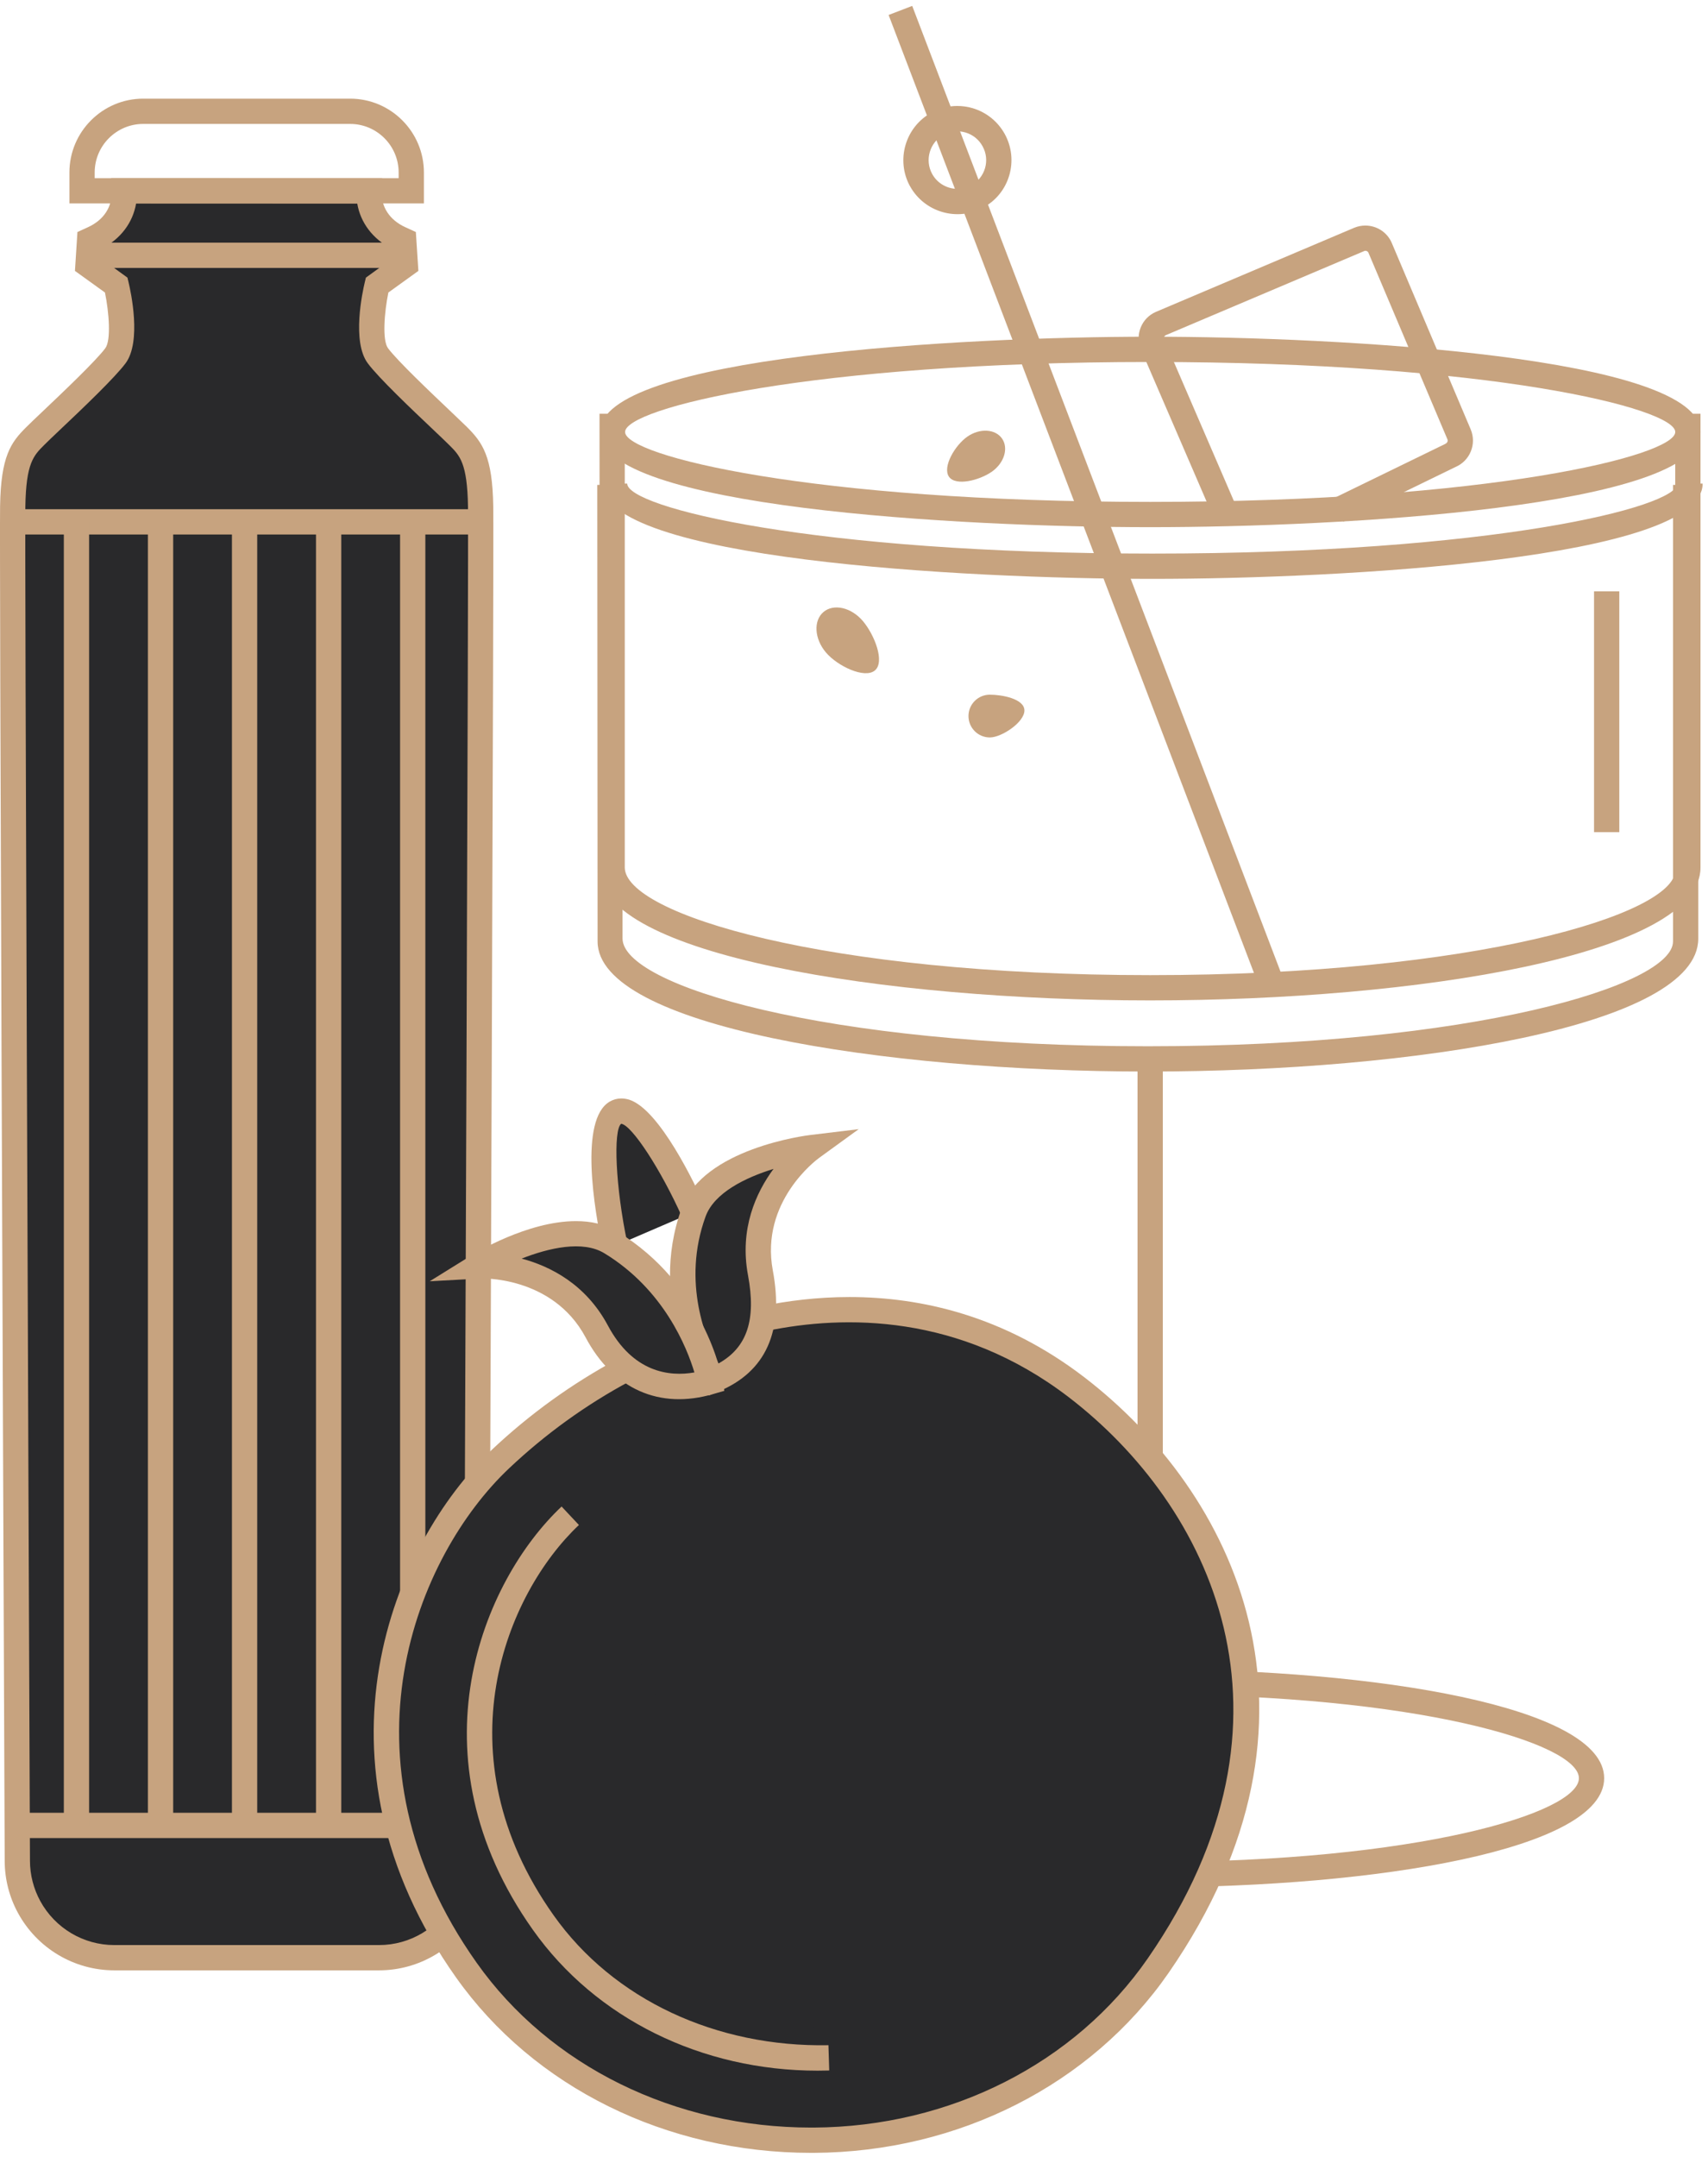
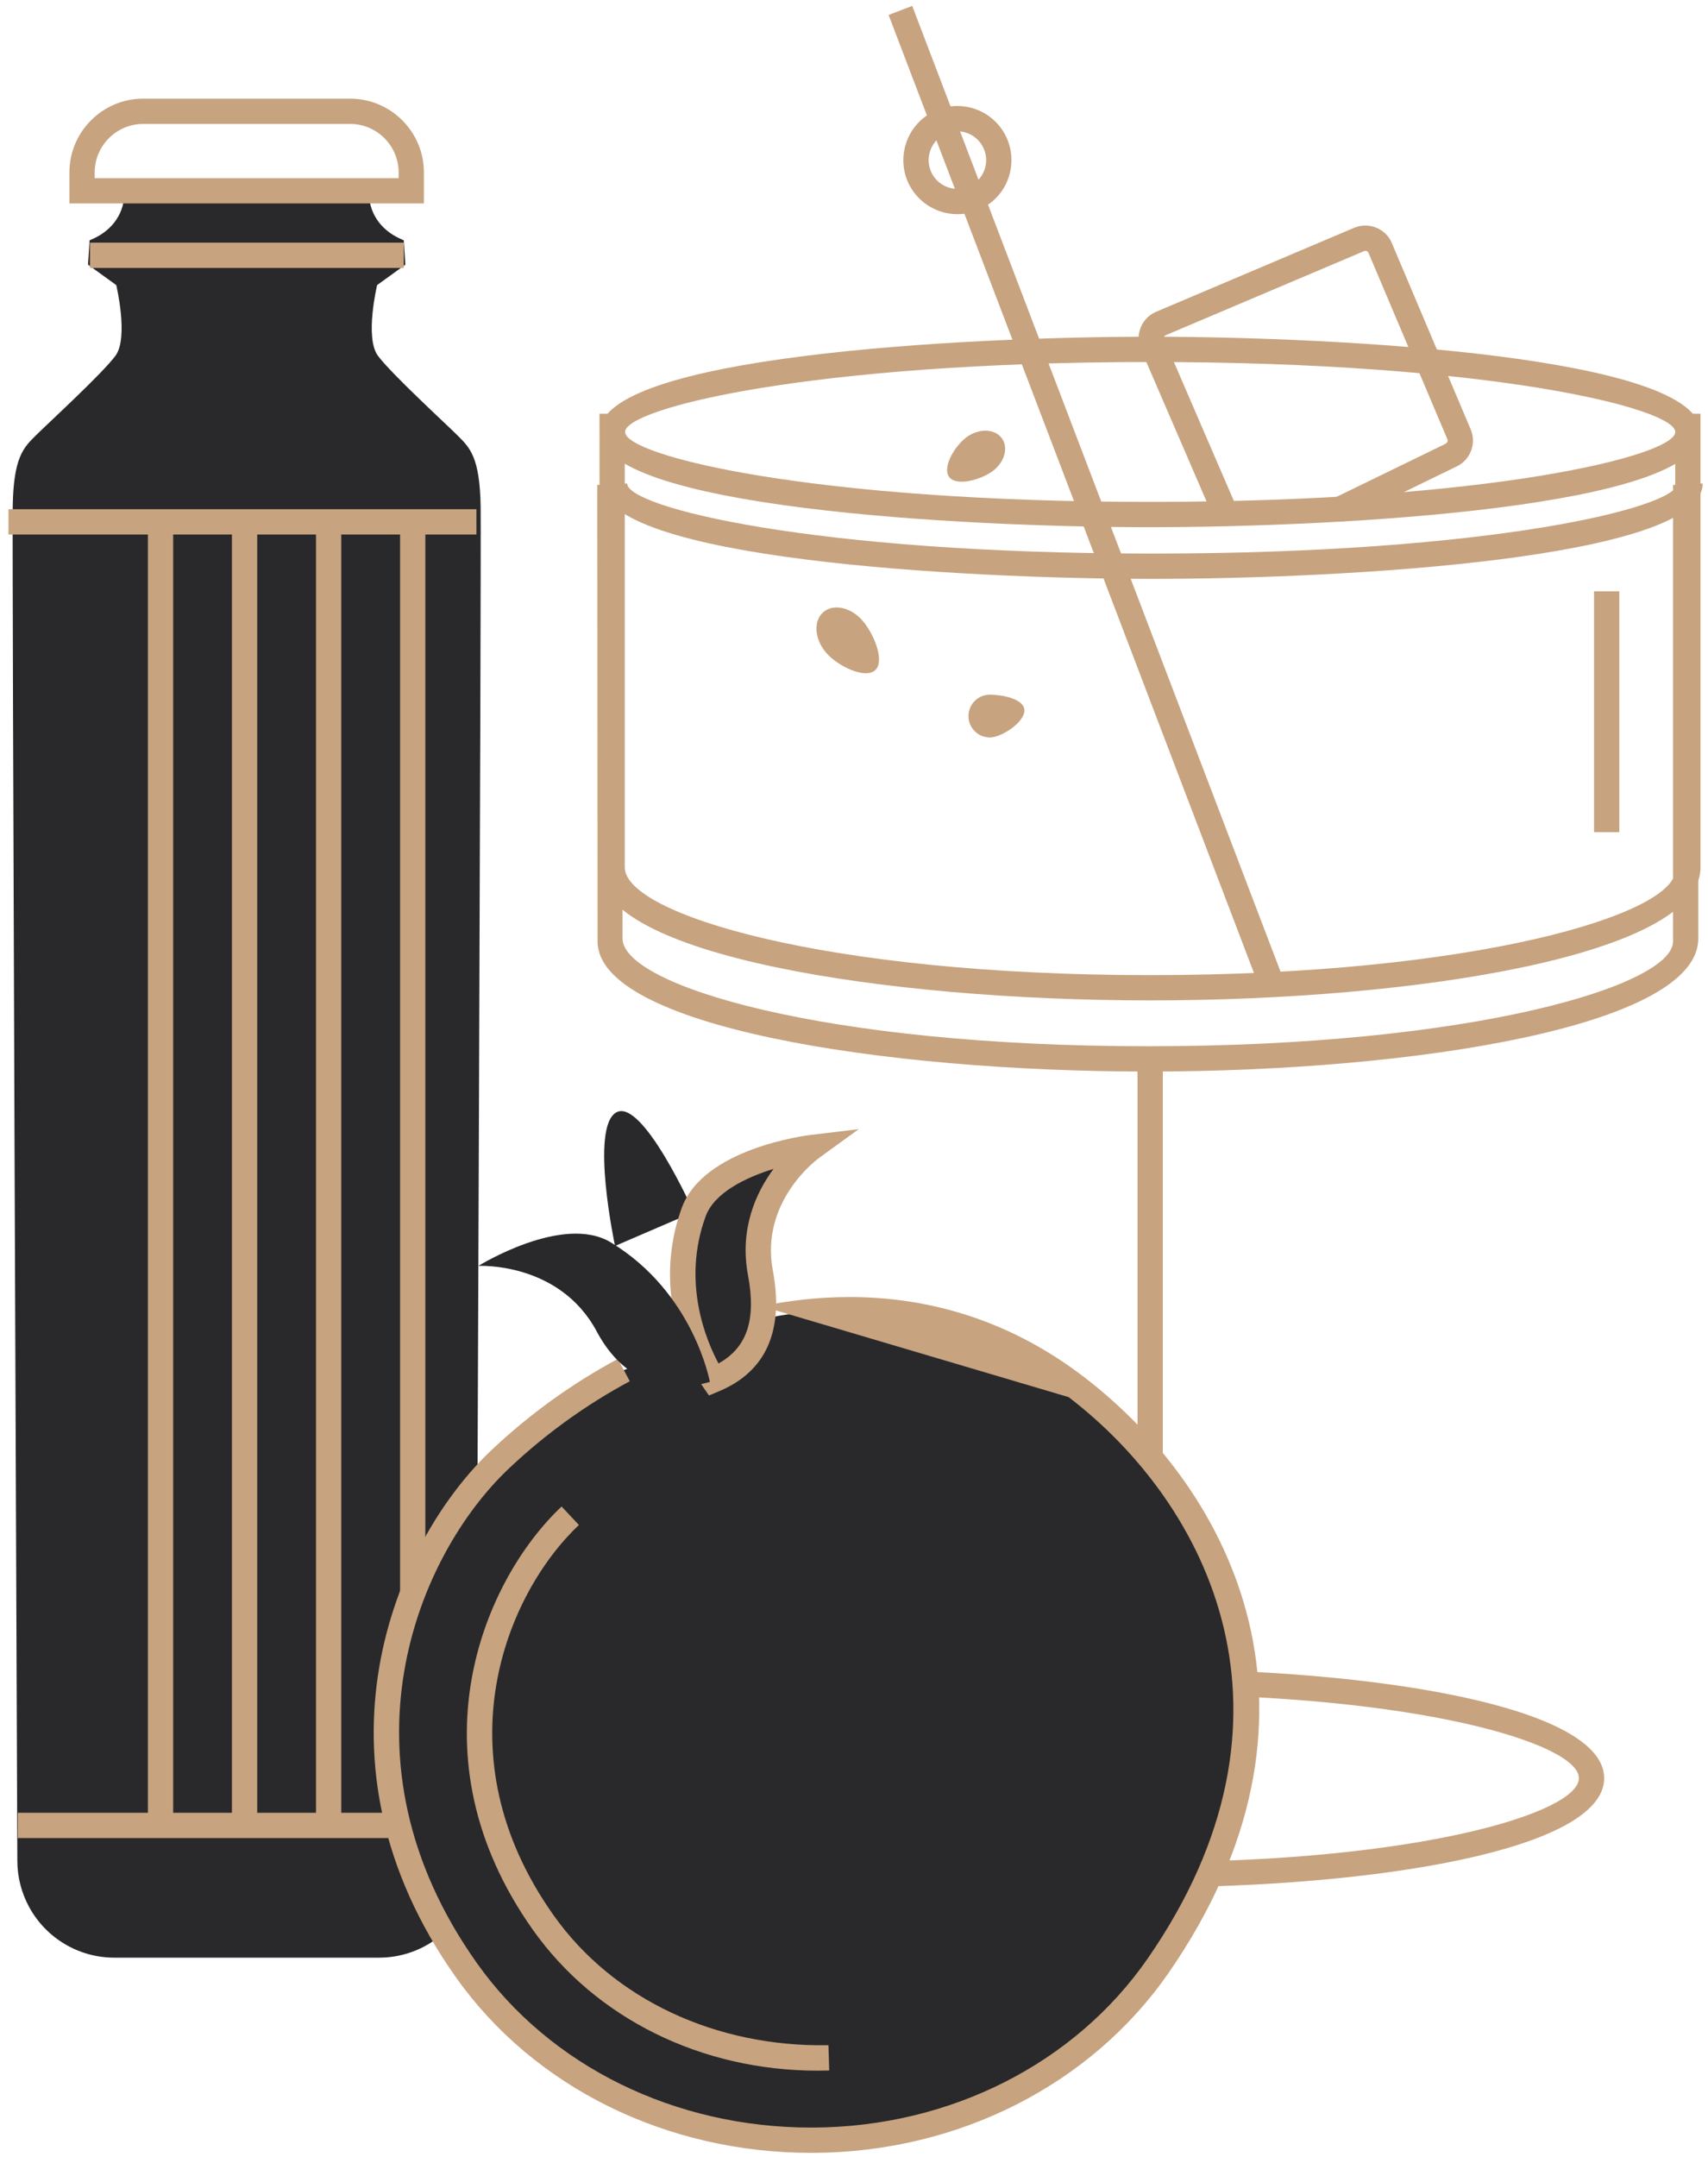
<svg xmlns="http://www.w3.org/2000/svg" width="168" height="212" viewBox="0 0 168 212" fill="none">
  <path d="M97.362 68.281C96.201 68.281 95.26 69.223 95.26 70.384C95.26 71.544 96.201 72.486 97.362 72.486C98.523 72.486 100.762 70.996 100.762 69.835C100.762 68.674 98.523 68.281 97.362 68.281Z" fill="#C7A37F" />
  <path d="M95.149 42.918C93.928 43.767 92.677 45.903 93.34 46.857C94.003 47.81 96.329 47.219 97.55 46.37C98.77 45.522 99.223 44.06 98.561 43.107C97.898 42.154 96.371 42.069 95.15 42.917L95.149 42.918Z" fill="#C7A37F" />
  <path d="M81 60.153C79.994 61.002 80.098 62.781 81.233 64.127C82.368 65.472 85.05 66.748 86.056 65.899C87.063 65.049 86.014 62.398 84.879 61.051C83.744 59.706 82.007 59.304 81 60.153Z" fill="#C7A37F" />
  <path d="M113.132 33.096C131.857 33.096 167.264 35.05 167.264 42.461C167.264 49.872 131.857 51.817 113.132 51.817C94.407 51.817 59 49.864 59 42.461C59 35.058 94.407 33.096 113.132 33.096ZM113.132 49.332C146.547 49.332 164.78 44.791 164.78 42.461C164.78 40.131 146.547 35.581 113.132 35.581C79.717 35.581 61.484 40.131 61.484 42.461C61.484 44.791 79.717 49.332 113.132 49.332Z" fill="#C7A37F" />
  <path d="M59.207 47.533H61.692C61.692 49.863 79.925 54.413 113.34 54.413C146.755 54.413 164.988 49.863 164.988 47.533H167.473C167.473 54.944 132.066 56.898 113.34 56.898C94.615 56.898 59.208 54.944 59.208 47.533H59.207Z" fill="#C7A37F" />
  <path d="M113.131 164.074C135.322 164.074 157.787 167.75 157.787 174.784C157.787 181.818 135.322 185.503 113.131 185.503C90.939 185.503 68.475 181.819 68.475 174.784C68.475 167.749 90.939 164.074 113.131 164.074ZM113.131 183.018C139.259 183.018 155.302 178.219 155.302 174.784C155.302 171.349 139.258 166.559 113.131 166.559C87.003 166.559 70.96 171.348 70.96 174.784C70.96 178.22 87.003 183.018 113.131 183.018Z" fill="#C7A37F" />
  <path d="M58.967 40.67H61.452V85.266C61.482 89.85 81.132 95.848 113.129 95.848C145.127 95.848 164.777 89.85 164.777 85.549V40.67H167.262V85.266C167.262 93.852 139.374 98.332 113.13 98.332C86.886 98.332 58.998 93.852 58.998 85.549L58.968 40.67H58.967Z" fill="#C7A37F" />
  <path d="M58.748 47.661H61.233V92.258C61.263 96.841 80.913 102.839 112.911 102.839C144.908 102.839 164.559 96.841 164.559 92.54V47.661H167.043V92.258C167.043 100.843 139.155 105.324 112.911 105.324C86.668 105.324 58.779 100.843 58.779 92.54L58.749 47.661H58.748Z" fill="#C7A37F" />
  <path d="M114.374 103.644H111.889V174.784H114.374V103.644Z" fill="#C7A37F" />
  <path d="M134.298 22.171C135.399 22.171 136.44 22.814 136.894 23.876L144.661 42.212C145.26 43.643 144.592 45.288 143.174 45.896L132.117 51.276L131.029 49.049L142.138 43.642C142.361 43.539 142.442 43.351 142.369 43.18L134.606 24.853C134.537 24.673 134.315 24.604 134.174 24.681L114.677 32.941C114.514 33.01 114.437 33.198 114.505 33.361L121.548 49.666L119.269 50.66L112.222 34.346C111.613 32.915 112.278 31.262 113.7 30.653L133.209 22.385C133.564 22.239 133.933 22.171 134.297 22.171H134.298Z" fill="#C7A37F" />
  <path d="M89.726 0.58L126.178 96.096L123.857 96.987L87.404 1.471L89.726 0.58Z" fill="#C7A37F" />
  <path d="M94.161 10.416C94.662 10.416 95.163 10.485 95.66 10.63C97.023 11.033 98.149 11.941 98.834 13.183C99.515 14.434 99.669 15.865 99.275 17.227C98.877 18.59 97.969 19.721 96.722 20.397C94.174 21.811 90.918 20.86 89.508 18.298H89.504C88.099 15.727 89.046 12.489 91.612 11.075C92.409 10.638 93.279 10.415 94.161 10.415V10.416ZM94.174 18.564C94.632 18.564 95.099 18.453 95.532 18.222C96.192 17.854 96.675 17.254 96.886 16.534C97.1 15.806 97.014 15.043 96.65 14.383C96.286 13.715 95.686 13.235 94.962 13.021C94.23 12.807 93.467 12.892 92.807 13.252C91.441 14.006 90.939 15.737 91.689 17.099C92.203 18.033 93.175 18.564 94.174 18.564Z" fill="#C7A37F" />
  <path d="M159.276 58.123H156.791V81.796H159.276V58.123Z" fill="#C7A37F" />
  <path d="M25.366 192.423H37.282C40.779 192.423 43.995 190.51 45.665 187.438C46.419 186.051 46.816 184.509 46.823 182.93C46.896 165.15 47.347 54.248 47.276 49.778C47.199 44.917 46.196 43.992 45.039 42.835C43.882 41.677 38.481 36.74 37.17 34.965C35.858 33.191 37.093 28.022 37.093 28.022L39.87 26.017L39.716 23.625L39.339 23.454C37.419 22.577 36.22 20.869 36.301 18.762L12.227 18.757C12.308 20.865 11.108 22.578 9.189 23.454L8.812 23.626L8.658 26.017L11.435 28.023C11.435 28.023 12.67 33.192 11.358 34.966C10.047 36.74 4.646 41.678 3.489 42.835C2.332 43.992 1.329 44.919 1.252 49.778C1.181 54.249 1.632 165.15 1.705 182.931C1.711 184.509 2.109 186.051 2.863 187.438C4.532 190.511 7.749 192.423 11.246 192.423H28.074" fill="#29292B" />
-   <path d="M10.933 17.511L37.592 17.519L37.54 18.813C37.481 20.338 38.324 21.623 39.854 22.326L40.904 22.806L41.152 26.627L38.2 28.753C37.802 30.689 37.583 33.439 38.166 34.227C39.083 35.461 42.378 38.589 44.348 40.456C45.054 41.125 45.62 41.664 45.916 41.956C47.458 43.498 48.439 44.843 48.516 49.761C48.585 53.814 48.221 144.248 48.062 182.942C48.058 184.707 47.608 186.471 46.755 188.031C44.861 191.509 41.229 193.669 37.279 193.669H11.245C7.295 193.669 3.663 191.509 1.769 188.031C0.917 186.471 0.467 184.707 0.463 182.933C0.304 144.249 -0.06 53.814 0.008 49.761C0.086 44.843 1.067 43.498 2.553 42.016C2.905 41.664 3.47 41.125 4.177 40.456C6.148 38.588 9.442 35.461 10.358 34.227C10.941 33.439 10.722 30.689 10.324 28.753L7.372 26.627L7.616 22.806L8.666 22.326C10.2 21.623 11.043 20.338 10.984 18.804L10.933 17.511ZM35.137 20.004L13.387 19.996C13.066 21.889 11.867 23.483 10.007 24.442L9.944 25.411L12.535 27.287L12.642 27.733C12.874 28.692 13.932 33.576 12.355 35.701C11.31 37.115 8.05 40.217 5.891 42.256C5.205 42.907 4.653 43.43 4.366 43.721C3.295 44.783 2.563 45.52 2.494 49.795C2.43 53.831 2.789 144.24 2.948 182.925C2.952 184.287 3.3 185.641 3.955 186.849C5.412 189.522 8.205 191.185 11.246 191.185H37.28C40.321 191.185 43.115 189.522 44.571 186.849C45.226 185.641 45.573 184.287 45.577 182.934C45.736 144.241 46.096 53.832 46.032 49.796C45.963 45.521 45.231 44.784 44.215 43.773C43.873 43.43 43.32 42.907 42.635 42.256C40.475 40.217 37.215 37.115 36.17 35.702C34.594 33.577 35.652 28.693 35.883 27.733L35.99 27.288L38.582 25.412L38.518 24.443C36.659 23.484 35.459 21.89 35.139 20.005L35.137 20.004Z" fill="#C7A37F" />
  <path d="M46.861 50.052H0.834V52.537H46.861V50.052Z" fill="#C7A37F" />
  <path d="M46.862 178.182H1.752V180.667H46.862V178.182Z" fill="#C7A37F" />
  <path d="M39.712 23.851H8.846V26.335H39.712V23.851Z" fill="#C7A37F" />
  <path d="M14.086 9.697H34.439C38.44 9.697 41.696 12.953 41.696 16.954V19.995H6.828V16.954C6.828 12.952 10.085 9.697 14.086 9.697ZM39.211 17.511V16.954C39.211 14.324 37.07 12.181 34.439 12.181H14.086C11.455 12.181 9.313 14.323 9.313 16.954V17.511H39.211Z" fill="#C7A37F" />
-   <path d="M8.764 51.32H6.279V179.471H8.764V51.32Z" fill="#C7A37F" />
  <path d="M17.034 51.32H14.549V179.471H17.034V51.32Z" fill="#C7A37F" />
  <path d="M25.299 51.32H22.814V179.471H25.299V51.32Z" fill="#C7A37F" />
  <path d="M33.567 51.32H31.082V179.471H33.567V51.32Z" fill="#C7A37F" />
  <path d="M41.837 51.32H39.352V179.471H41.837V51.32Z" fill="#C7A37F" />
  <path d="M75.16 129.609C82.448 128.096 94.442 127.582 105.871 136.339C122.431 149.028 129.412 170.827 113.927 193.193C97.984 216.224 61.57 215.803 45.871 193.652C31.417 173.257 39.526 152.576 49.204 143.436C53.528 139.352 57.874 136.535 61.359 134.667" fill="#29292B" />
-   <path d="M83.558 127.489C90.546 127.489 98.728 129.306 106.628 135.354C121.351 146.639 132.366 168.735 114.952 193.908C107.331 204.909 94.281 211.532 80.05 211.609H79.793C65.561 211.609 52.517 205.175 44.857 194.37C29.739 173.036 38.662 151.685 48.353 142.525C52.093 138.995 56.274 135.988 60.772 133.572L61.946 135.765C57.641 138.07 53.639 140.957 50.058 144.341C41.002 152.892 32.687 172.89 46.888 192.93C54.081 203.084 66.367 209.124 79.793 209.124H80.037C93.459 209.047 105.745 202.827 112.904 192.485C129.325 168.76 118.97 147.94 105.112 137.325C94.367 129.108 83.032 129.237 75.411 130.821L74.905 128.388C77.45 127.865 80.38 127.489 83.558 127.489Z" fill="#C7A37F" />
+   <path d="M83.558 127.489C90.546 127.489 98.728 129.306 106.628 135.354C121.351 146.639 132.366 168.735 114.952 193.908C107.331 204.909 94.281 211.532 80.05 211.609H79.793C65.561 211.609 52.517 205.175 44.857 194.37C29.739 173.036 38.662 151.685 48.353 142.525C52.093 138.995 56.274 135.988 60.772 133.572L61.946 135.765C57.641 138.07 53.639 140.957 50.058 144.341C41.002 152.892 32.687 172.89 46.888 192.93C54.081 203.084 66.367 209.124 79.793 209.124H80.037C93.459 209.047 105.745 202.827 112.904 192.485C129.325 168.76 118.97 147.94 105.112 137.325L74.905 128.388C77.45 127.865 80.38 127.489 83.558 127.489Z" fill="#C7A37F" />
  <path d="M81.522 202.268C70.772 202.589 59.898 198.095 53.434 188.975C41.923 172.735 48.382 156.265 56.088 148.987" fill="#29292B" />
  <path d="M55.238 148.078L56.943 149.895C49.793 156.638 43.226 172.429 54.45 188.253C60.344 196.573 70.484 201.234 81.486 201.028L81.563 203.513C81.181 203.522 80.805 203.531 80.428 203.531C69.002 203.531 58.596 198.407 52.419 189.693C40.282 172.574 47.454 155.43 55.238 148.079V148.078Z" fill="#C7A37F" />
  <path d="M68.236 119.135C68.236 119.135 63.182 107.845 60.601 109.35C58.021 110.855 60.494 122.468 60.494 122.468" fill="#29292B" />
-   <path d="M61.109 107.971C61.366 107.971 61.627 108.014 61.893 108.091C64.887 109.06 68.371 116.402 69.369 118.63L67.098 119.641C65.008 114.971 62.151 110.593 61.101 110.456C60.304 111.065 60.535 116.685 61.709 122.211L59.276 122.725C58.475 118.973 56.945 110.045 59.97 108.28C60.325 108.074 60.707 107.971 61.109 107.971Z" fill="#C7A37F" />
  <path d="M70.186 135.628C70.186 135.628 64.957 128.114 68.237 119.136C70.128 113.96 79.85 112.792 79.85 112.792C79.85 112.792 73.363 117.436 74.797 125.103C75.872 130.856 74.019 134.048 70.187 135.628H70.186Z" fill="#29292B" />
  <path d="M84.463 110.987L80.577 113.806C80.338 113.978 74.751 118.107 76.015 124.876C77.133 130.848 75.33 134.849 70.66 136.777L69.735 137.163L69.165 136.34C68.934 136.014 63.609 128.184 67.066 118.708C69.199 112.881 79.275 111.613 79.699 111.562L84.463 110.987ZM70.673 134.018C73.496 132.441 74.392 129.717 73.573 125.339C72.721 120.781 74.366 117.216 76.084 114.894C73.329 115.743 70.257 117.233 69.405 119.564C67.023 126.076 69.508 131.851 70.673 134.018V134.018Z" fill="#C7A37F" />
  <path d="M69.822 135.829C69.822 135.829 68.258 127.075 60.084 122.119C55.373 119.261 47.055 124.429 47.055 124.429C47.055 124.429 55.021 123.997 58.697 130.877C61.454 136.039 65.844 136.992 69.822 135.829Z" fill="#29292B" />
-   <path d="M56.654 120.026C58.093 120.026 59.498 120.309 60.723 121.055C69.283 126.247 70.979 135.226 71.047 135.603L71.245 136.708L70.174 137.017C64.874 138.577 60.303 136.537 57.6 131.456C54.335 125.339 47.173 125.639 47.122 125.673L42.268 125.938L46.398 123.376C46.68 123.196 51.864 120.026 56.654 120.026ZM68.302 134.9C67.574 132.476 65.308 126.744 59.434 123.179C57.309 121.894 53.998 122.657 51.307 123.71C54.105 124.456 57.609 126.204 59.794 130.291C62.253 134.892 65.817 135.337 68.302 134.9Z" fill="#C7A37F" />
</svg>